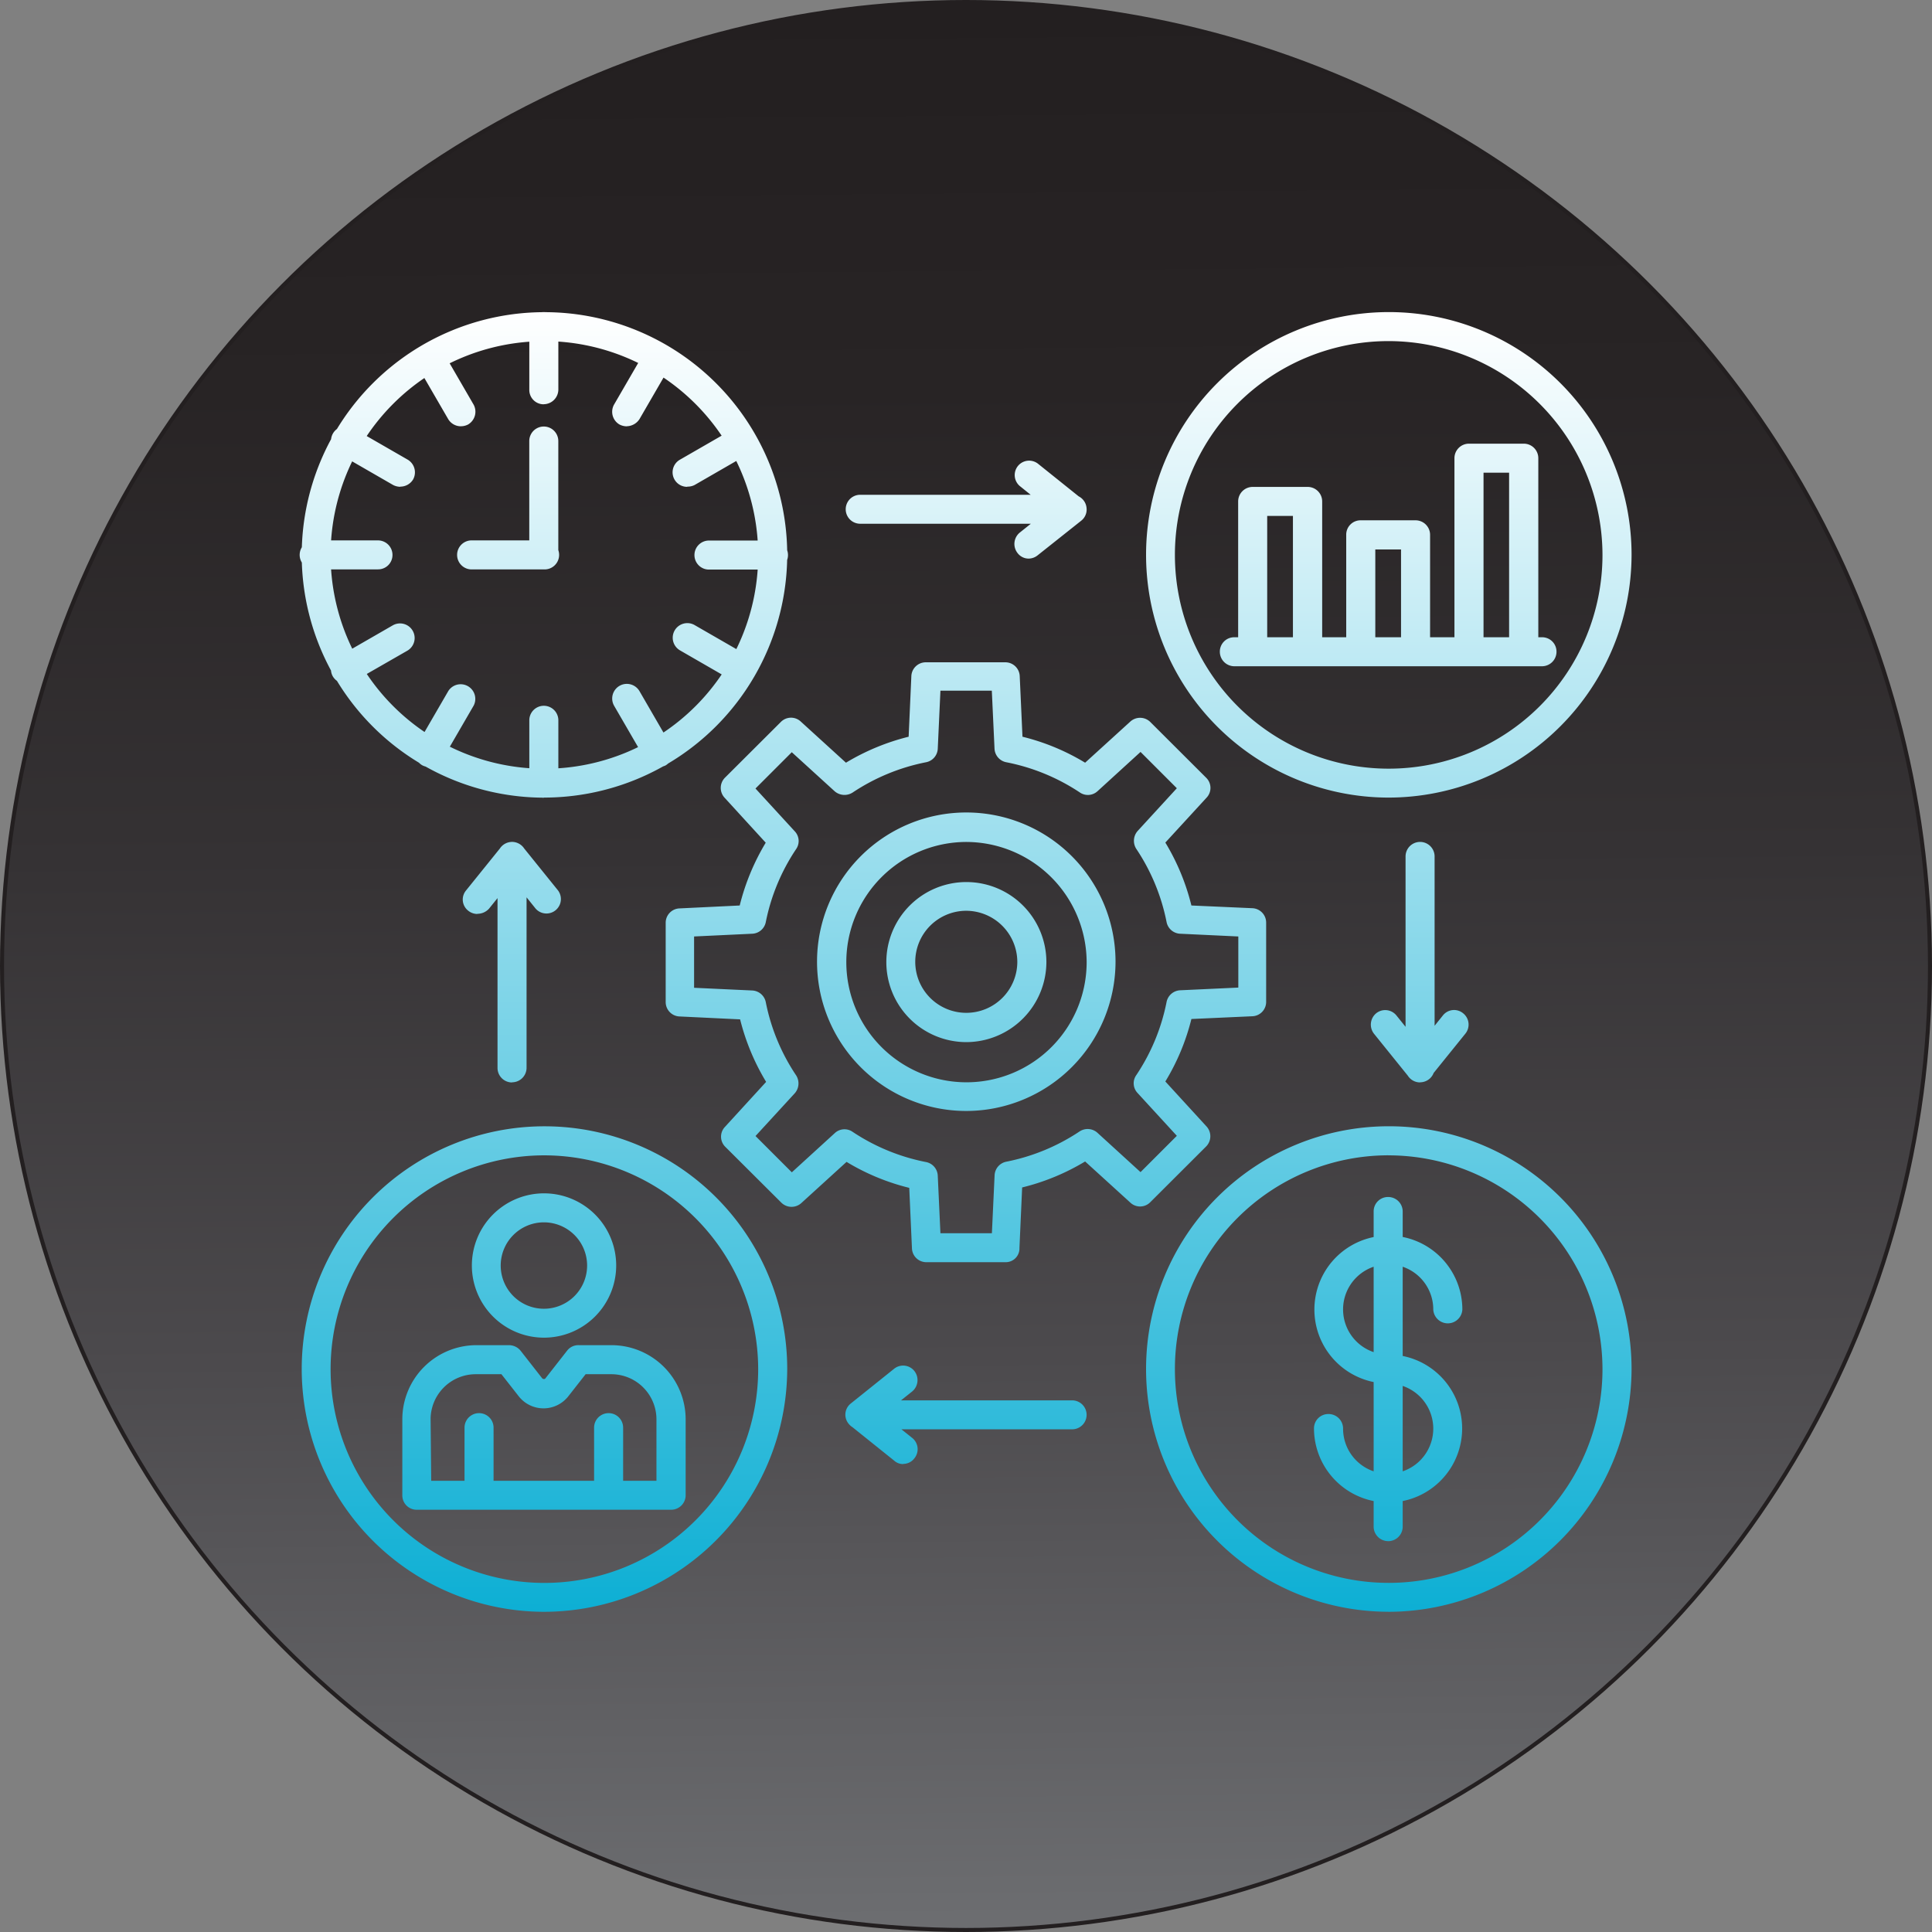
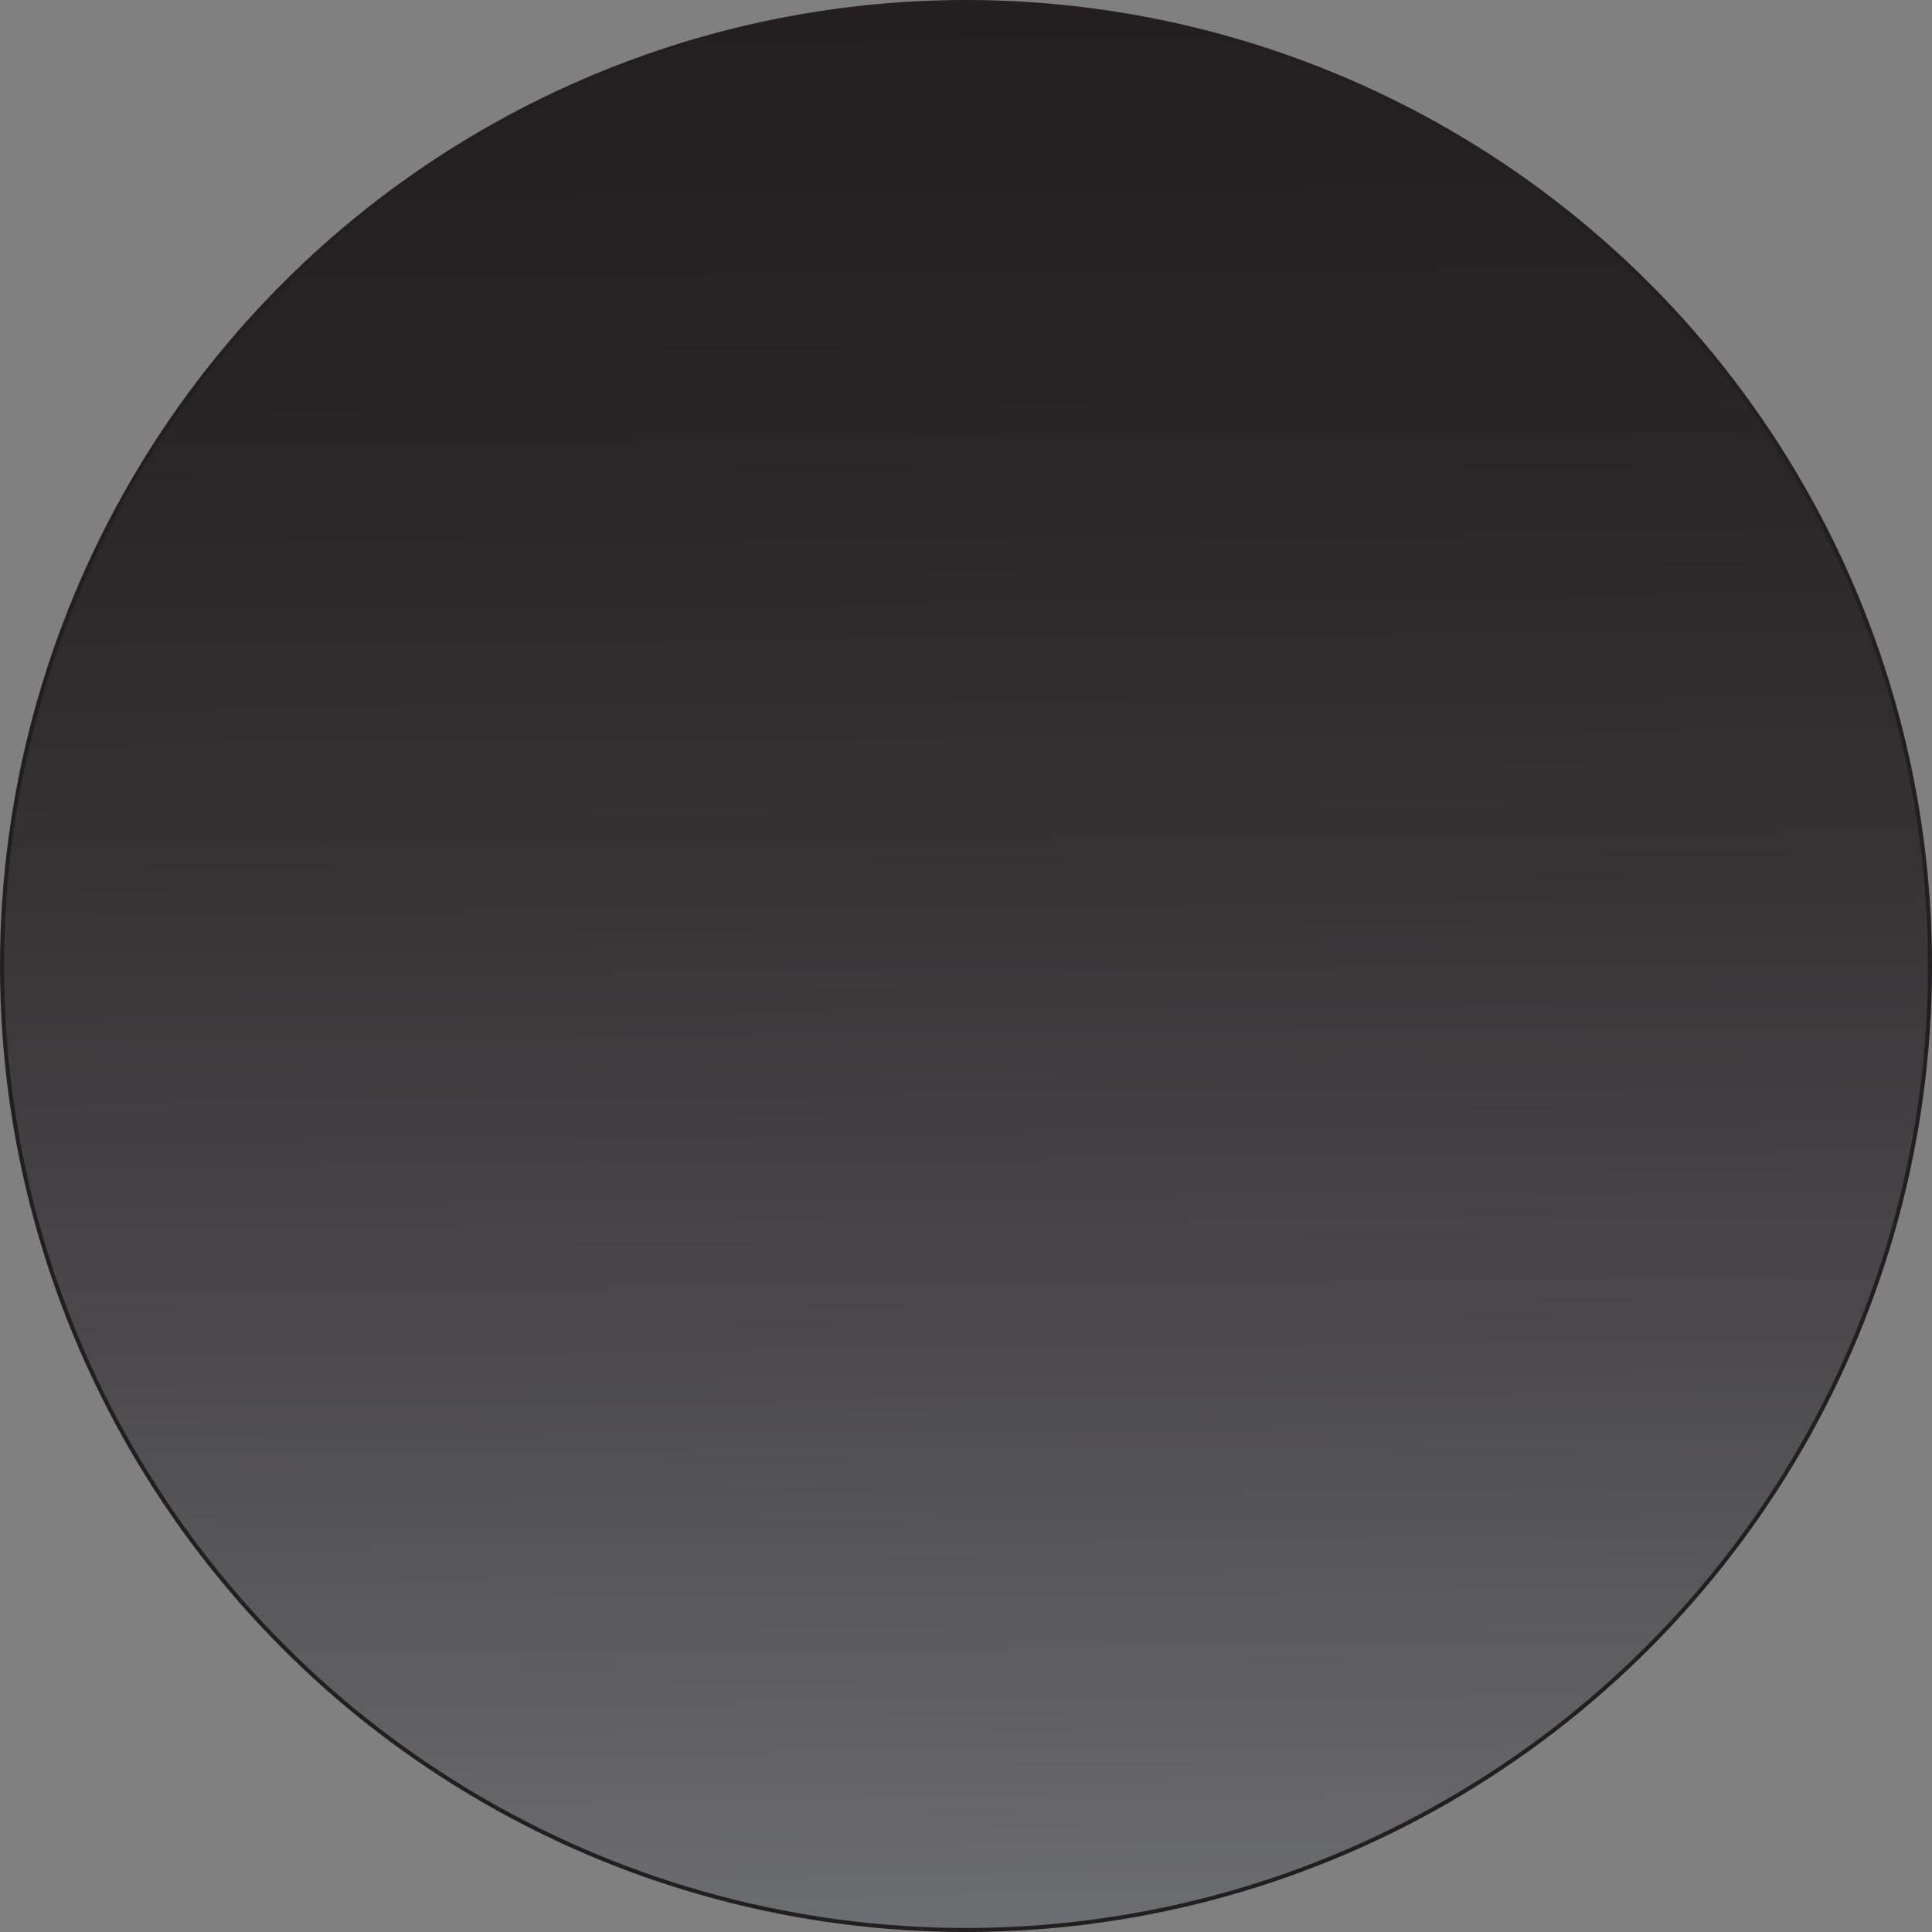
<svg xmlns="http://www.w3.org/2000/svg" id="Layer_1" data-name="Layer 1" viewBox="0 0 478.96 478.96">
  <rect x="0" y="0" width="478.96" height="478.96" fill="#808080" stroke="none" />
  <defs>
    <style>.cls-1{stroke:#231f20;stroke-miterlimit:10;fill:url(#linear-gradient);}.cls-2{fill:url(#linear-gradient-2);}</style>
    <linearGradient id="linear-gradient" x1="247.95" y1="8.61" x2="252.04" y2="489.63" gradientTransform="translate(489.48 489.48) rotate(180)" gradientUnits="userSpaceOnUse">
      <stop offset="0" stop-color="#6d6e71" />
      <stop offset="0.02" stop-color="#6b6c6f" />
      <stop offset="0.3" stop-color="#4c4a4d" />
      <stop offset="0.56" stop-color="#353234" />
      <stop offset="0.8" stop-color="#282425" />
      <stop offset="1" stop-color="#231f20" />
    </linearGradient>
    <linearGradient id="linear-gradient-2" x1="250" y1="414.1" x2="250" y2="91.9" gradientTransform="matrix(1, 0, 0, -1, 0, 502)" gradientUnits="userSpaceOnUse">
      <stop offset="0" stop-color="#fff" />
      <stop offset="1" stop-color="#0dafd4" />
    </linearGradient>
  </defs>
  <circle class="cls-1" cx="239.48" cy="239.48" r="238.98" />
-   <path class="cls-2" d="M243.66,316.25h12.76l.67-14.37a3.6,3.6,0,0,1,2.93-3.37A50.26,50.26,0,0,0,278.18,291a3.63,3.63,0,0,1,4.43.37l10.66,9.73,9-9-9.75-10.63a3.49,3.49,0,0,1-.3-4.42,49.89,49.89,0,0,0,7.5-18.11,3.61,3.61,0,0,1,3.38-2.92l14.41-.67V242.68L303.1,242a3.59,3.59,0,0,1-3.38-2.92,50,50,0,0,0-7.5-18.11,3.7,3.7,0,0,1,.3-4.41l9.75-10.63-9-9-10.66,9.73a3.52,3.52,0,0,1-4.43.29A50.26,50.26,0,0,0,260,199.49a3.6,3.6,0,0,1-2.93-3.37l-.67-14.37H243.66L243,196.12a3.58,3.58,0,0,1-2.92,3.37A50.38,50.38,0,0,0,221.89,207a3.73,3.73,0,0,1-4.42-.29L206.81,197l-9,9,9.76,10.63a3.5,3.5,0,0,1,.3,4.41,50,50,0,0,0-7.51,18.11A3.58,3.58,0,0,1,197,242l-14.41.68V255.4l14.41.67a3.6,3.6,0,0,1,3.37,2.92,49.91,49.91,0,0,0,7.51,18.11,3.71,3.71,0,0,1-.3,4.42l-9.76,10.63,9,9,10.66-9.73a3.52,3.52,0,0,1,4.42-.3,50.2,50.2,0,0,0,18.17,7.48A3.59,3.59,0,0,1,243,302Zm16.21,7.18H240.21A3.57,3.57,0,0,1,236.6,320l-.67-15a55.58,55.58,0,0,1-15.54-6.44l-11.18,10.18a3.61,3.61,0,0,1-5-.08l-13.89-13.84a3.52,3.52,0,0,1-.07-4.94l10.2-11.15a56.24,56.24,0,0,1-6.45-15.5L179,262.51a3.57,3.57,0,0,1-3.45-3.59V239.31a3.56,3.56,0,0,1,3.45-3.59L193.9,235a56.54,56.54,0,0,1,6.45-15.57l-10.2-11.15a3.59,3.59,0,0,1,.07-4.94l13.89-13.85a3.53,3.53,0,0,1,4.95-.07l11.18,10.18a56.46,56.46,0,0,1,15.54-6.44l.67-15a3.58,3.58,0,0,1,3.61-3.45h19.66a3.57,3.57,0,0,1,3.6,3.45l.68,15a55.4,55.4,0,0,1,15.53,6.44l11.19-10.18a3.6,3.6,0,0,1,4.95.07l13.88,13.85a3.52,3.52,0,0,1,.08,4.94L299.42,219.4A55.69,55.69,0,0,1,305.88,235l15.08.67a3.57,3.57,0,0,1,3.45,3.59v19.61a3.56,3.56,0,0,1-3.45,3.59l-15.08.68a55.33,55.33,0,0,1-6.46,15.49l10.21,11.15a3.6,3.6,0,0,1-.08,4.94l-13.88,13.85a3.53,3.53,0,0,1-4.95.07l-11.19-10.18a55.88,55.88,0,0,1-15.61,6.44l-.67,15A3.4,3.4,0,0,1,259.87,323.43ZM250,219.25A29.79,29.79,0,1,0,279.91,249,29.91,29.91,0,0,0,250,219.25Zm0,66.69a37,37,0,1,1,37.07-37A37.06,37.06,0,0,1,250,285.94Zm0-49.63A12.65,12.65,0,1,0,262.72,249,12.71,12.71,0,0,0,250,236.31Zm0,32.56A19.84,19.84,0,1,1,269.93,249,19.9,19.9,0,0,1,250,268.87ZM354.66,383a18.39,18.39,0,0,1-18.39-18.34,3.55,3.55,0,0,1,3.6-3.59,3.6,3.6,0,0,1,3.61,3.59,11.18,11.18,0,1,0,11.18-11.15,18.34,18.34,0,1,1,18.39-18.34,3.61,3.61,0,0,1-7.21,0,11.18,11.18,0,1,0-11.18,11.15,18.34,18.34,0,1,1,0,36.68Zm0,9.58a3.6,3.6,0,0,1-3.6-3.59V310.86a3.55,3.55,0,0,1,3.6-3.59,3.59,3.59,0,0,1,3.6,3.59V389A3.6,3.6,0,0,1,354.66,392.59Zm0-95.65a53,53,0,1,0,53.13,53A53.11,53.11,0,0,0,354.66,296.94Zm0,113.16A60.18,60.18,0,1,1,415,349.93,60.36,60.36,0,0,1,354.66,410.1ZM145.34,313.55a10.71,10.71,0,1,0,10.73,10.71A10.71,10.71,0,0,0,145.34,313.55Zm0,28.59a17.89,17.89,0,1,1,17.94-17.88A17.91,17.91,0,0,1,145.34,342.14Zm-27.92,35.48h55.84V362.35a11.19,11.19,0,0,0-11.18-11.15H155.7l-4.28,5.46a7.81,7.81,0,0,1-12.31,0l-4.28-5.46h-6.38a11.19,11.19,0,0,0-11.18,11.15Zm59.44,7.18h-63a3.55,3.55,0,0,1-3.6-3.59V362.35A18.39,18.39,0,0,1,128.6,344h8.11a3.71,3.71,0,0,1,2.85,1.35l5.33,6.81a.55.55,0,0,0,.45.23.45.45,0,0,0,.45-.23l5.33-6.81A3.5,3.5,0,0,1,154,344h8.11a18.4,18.4,0,0,1,18.39,18.34v18.86A3.6,3.6,0,0,1,176.86,384.8Zm-15.46,0a3.55,3.55,0,0,1-3.6-3.59V364.45a3.6,3.6,0,0,1,7.2,0v16.76A3.6,3.6,0,0,1,161.4,384.8Zm-32.12,0a3.55,3.55,0,0,1-3.6-3.59V364.45a3.6,3.6,0,0,1,7.2,0v16.76A3.6,3.6,0,0,1,129.28,384.8Zm16.06-87.86a53,53,0,1,0,53.14,53A53.11,53.11,0,0,0,145.34,296.94Zm0,113.16a60.18,60.18,0,1,1,60.34-60.17A60.36,60.36,0,0,1,145.34,410.1Zm0-315a53,53,0,1,0,53.14,53A53.12,53.12,0,0,0,145.34,95.08Zm0,113.17a60.18,60.18,0,1,1,60.34-60.18A60.31,60.31,0,0,1,145.34,208.25Zm0-97.52a3.55,3.55,0,0,1-3.6-3.6V91.49a3.6,3.6,0,0,1,7.2,0v15.57A3.66,3.66,0,0,1,145.34,110.73Zm20.57,5.46a4,4,0,0,1-1.81-.45,3.65,3.65,0,0,1-1.35-4.94l7.81-13.47a3.63,3.63,0,0,1,6.3,3.59l-7.8,13.47A3.86,3.86,0,0,1,165.91,116.19Zm15,15a3.6,3.6,0,0,1-1.81-6.74l13.51-7.78a3.62,3.62,0,1,1,3.61,6.28l-13.51,7.79A3.78,3.78,0,0,1,180.92,131.16Zm21.16,20.51H186.47a3.6,3.6,0,1,1,0-7.19h15.61a3.6,3.6,0,1,1,0,7.19ZM194.42,180a4,4,0,0,1-1.8-.45l-13.51-7.79a3.62,3.62,0,1,1,3.61-6.28l13.51,7.78a3.59,3.59,0,0,1,1.35,4.87A3.47,3.47,0,0,1,194.42,180Zm-20.71,20.73a3.68,3.68,0,0,1-3.15-1.8l-7.81-13.47a3.63,3.63,0,0,1,6.31-3.59l7.8,13.47a3.66,3.66,0,0,1-1.35,4.94A4,4,0,0,1,173.71,200.69Zm-28.37,7.56a3.55,3.55,0,0,1-3.6-3.6V189.09a3.6,3.6,0,0,1,7.2,0v15.56A3.6,3.6,0,0,1,145.34,208.25ZM117,200.69a4,4,0,0,1-1.8-.45,3.64,3.64,0,0,1-1.35-4.94l7.81-13.47a3.63,3.63,0,0,1,6.3,3.59l-7.81,13.47A3.68,3.68,0,0,1,117,200.69ZM96.18,180a3.7,3.7,0,0,1-3.15-1.8,3.57,3.57,0,0,1,1.35-4.87l13.51-7.78a3.62,3.62,0,1,1,3.6,6.29L98,179.58A4.41,4.41,0,0,1,96.18,180Zm13.59-48.8a4,4,0,0,1-1.8-.45l-13.51-7.79a3.62,3.62,0,1,1,3.6-6.28l13.51,7.78a3.65,3.65,0,0,1,1.35,4.94A3.7,3.7,0,0,1,109.77,131.16Zm15-15a3.66,3.66,0,0,1-3.15-1.8l-7.81-13.47a3.63,3.63,0,0,1,6.3-3.59l7.81,13.47a3.67,3.67,0,0,1-1.35,4.94A3.78,3.78,0,0,1,124.78,116.19Zm-20.57,35.48H88.6a3.6,3.6,0,1,1,0-7.19h15.61a3.6,3.6,0,0,1,3.61,3.59A3.56,3.56,0,0,1,104.21,151.67Zm41.13,0a3.55,3.55,0,0,1-3.6-3.6V119.86a3.6,3.6,0,1,1,7.2,0v28.21A3.6,3.6,0,0,1,145.34,151.67Zm0,0H127.63a3.6,3.6,0,1,1,0-7.19h17.71a3.6,3.6,0,1,1,0,7.19ZM354.66,95.08a53,53,0,1,0,53.13,53A53.12,53.12,0,0,0,354.66,95.08Zm0,113.17A60.18,60.18,0,1,1,415,148.07,60.31,60.31,0,0,1,354.66,208.25Zm-20-32.56a3.6,3.6,0,0,1-3.61-3.59V138.42h-6.38V172.1a3.55,3.55,0,0,1-3.6,3.59,3.6,3.6,0,0,1-3.6-3.59V134.82a3.6,3.6,0,0,1,3.6-3.59H334.7a3.6,3.6,0,0,1,3.6,3.59V172.1A3.6,3.6,0,0,1,334.7,175.69Zm26.79,0a3.6,3.6,0,0,1-3.6-3.59V146.73h-6.38V172.1a3.55,3.55,0,0,1-3.61,3.59,3.6,3.6,0,0,1-3.6-3.59v-29a3.55,3.55,0,0,1,3.6-3.59h13.59a3.6,3.6,0,0,1,3.6,3.59v29A3.65,3.65,0,0,1,361.49,175.69Zm26.79,0a3.6,3.6,0,0,1-3.6-3.59V127.71H378.3V172.1a3.55,3.55,0,0,1-3.6,3.59,3.6,3.6,0,0,1-3.61-3.59v-48a3.6,3.6,0,0,1,3.61-3.59h13.58a3.6,3.6,0,0,1,3.6,3.59v48A3.65,3.65,0,0,1,388.28,175.69Zm4.51,0H316.53a3.6,3.6,0,0,1-3.6-3.59,3.56,3.56,0,0,1,3.6-3.6h76.26a3.56,3.56,0,0,1,3.6,3.6A3.6,3.6,0,0,1,392.79,175.69ZM276.31,140.36H223.77a3.59,3.59,0,1,1,0-7.18h52.54a3.59,3.59,0,1,1,0,7.18ZM265.57,149a3.43,3.43,0,0,1-2.77-1.35,3.65,3.65,0,0,1,.52-5.09l7.21-5.76L263.32,131a3.57,3.57,0,0,1,4.5-5.54l10.74,8.61a3.52,3.52,0,0,1,0,5.54l-10.74,8.53A3.62,3.62,0,0,1,265.57,149Zm97,129.86a3.6,3.6,0,0,1-3.6-3.6V222.84a3.6,3.6,0,0,1,7.2,0v52.39A3.6,3.6,0,0,1,362.54,278.83Zm0,0a3.58,3.58,0,0,1-2.78-1.35l-8.63-10.7a3.65,3.65,0,0,1,.53-5.09,3.57,3.57,0,0,1,5,.52l5.78,7.19,5.77-7.19a3.52,3.52,0,0,1,5-.52,3.58,3.58,0,0,1,.53,5.09l-8.64,10.7A3.06,3.06,0,0,1,362.54,278.83Zm-86.23,86H223.77a3.55,3.55,0,0,1-3.6-3.59,3.59,3.59,0,0,1,3.6-3.59h52.54a3.59,3.59,0,1,1,0,7.18Zm-41.88,8.61a3.22,3.22,0,0,1-2.25-.83L221.44,364a3.52,3.52,0,0,1,0-5.54l10.74-8.61a3.56,3.56,0,0,1,5,.53,3.65,3.65,0,0,1-.52,5.09l-7.21,5.76,7.21,5.76a3.58,3.58,0,0,1,.52,5.09A3.43,3.43,0,0,1,234.43,373.43Zm-97-94.6a3.6,3.6,0,0,1-3.6-3.6V222.84a3.6,3.6,0,0,1,7.2,0v52.39A3.6,3.6,0,0,1,137.46,278.83Zm-8.63-41.77a3.62,3.62,0,0,1-2.25-.82,3.51,3.51,0,0,1-.53-5l8.63-10.7a3.71,3.71,0,0,1,2.78-1.35,3.58,3.58,0,0,1,2.78,1.35l8.63,10.7a3.58,3.58,0,0,1-5.56,4.5l-5.77-7.19-5.78,7.19A3.88,3.88,0,0,1,128.83,237.06Z" transform="translate(-10.52 -10.52)" />
</svg>